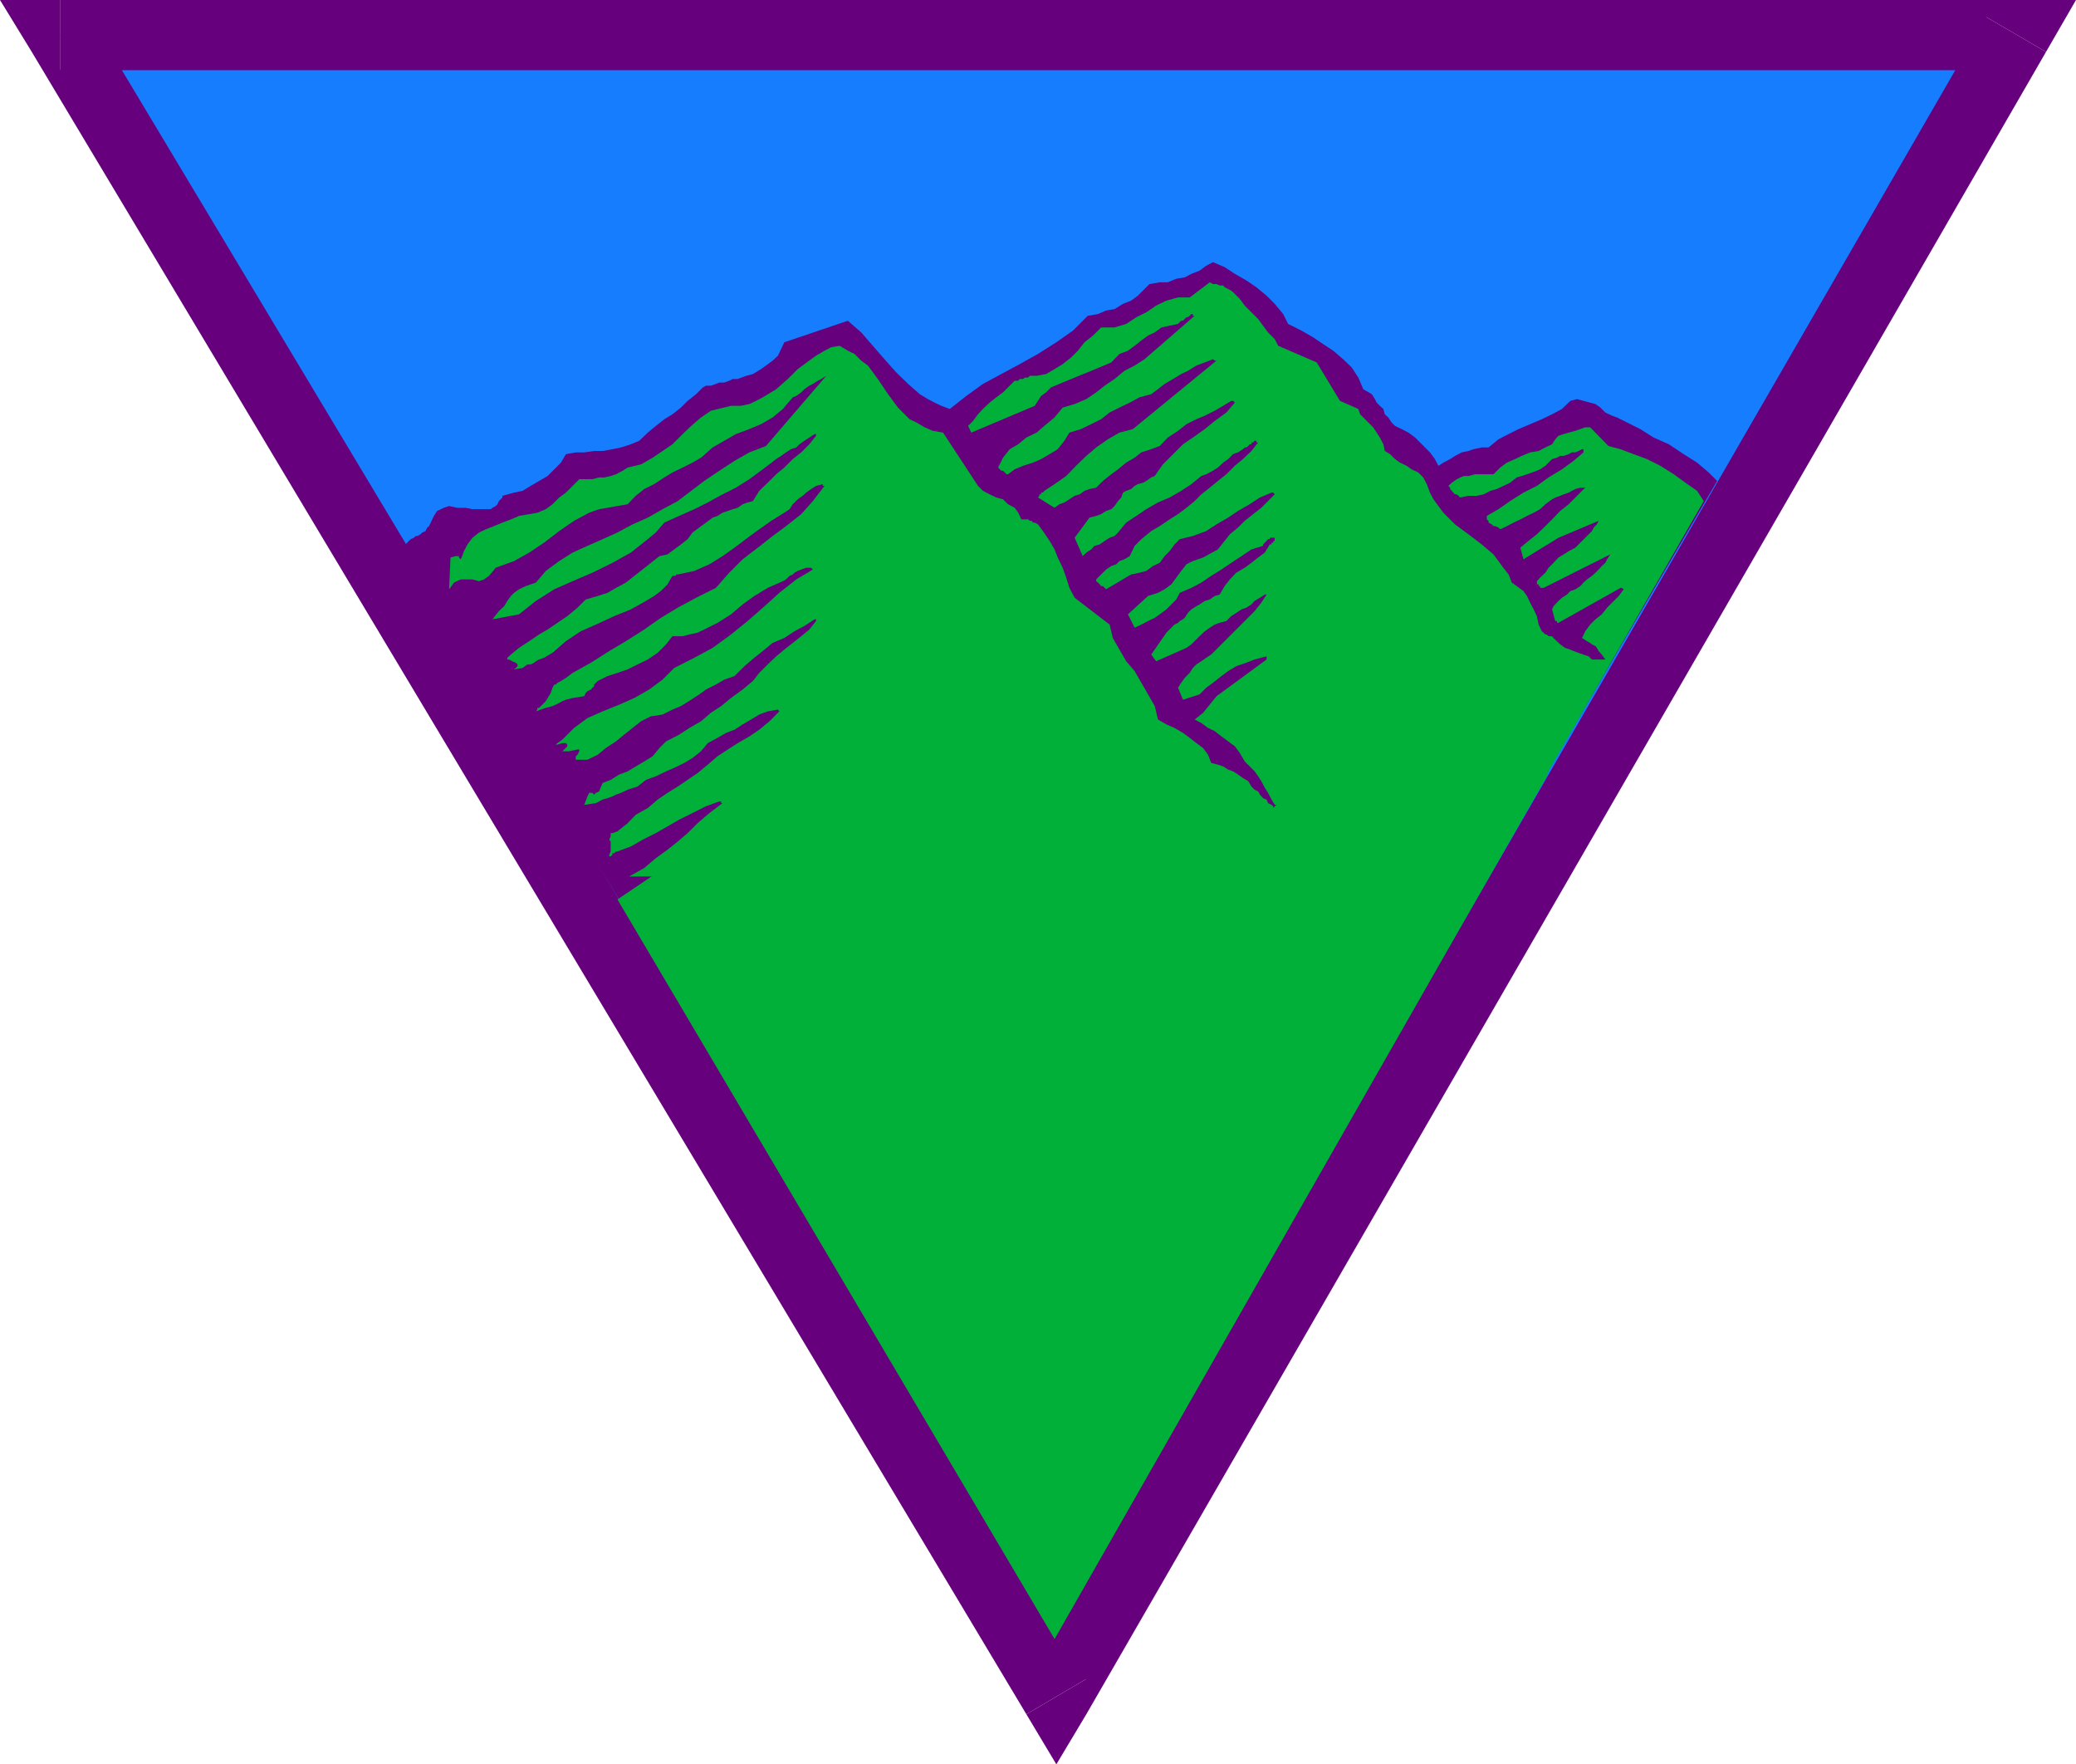
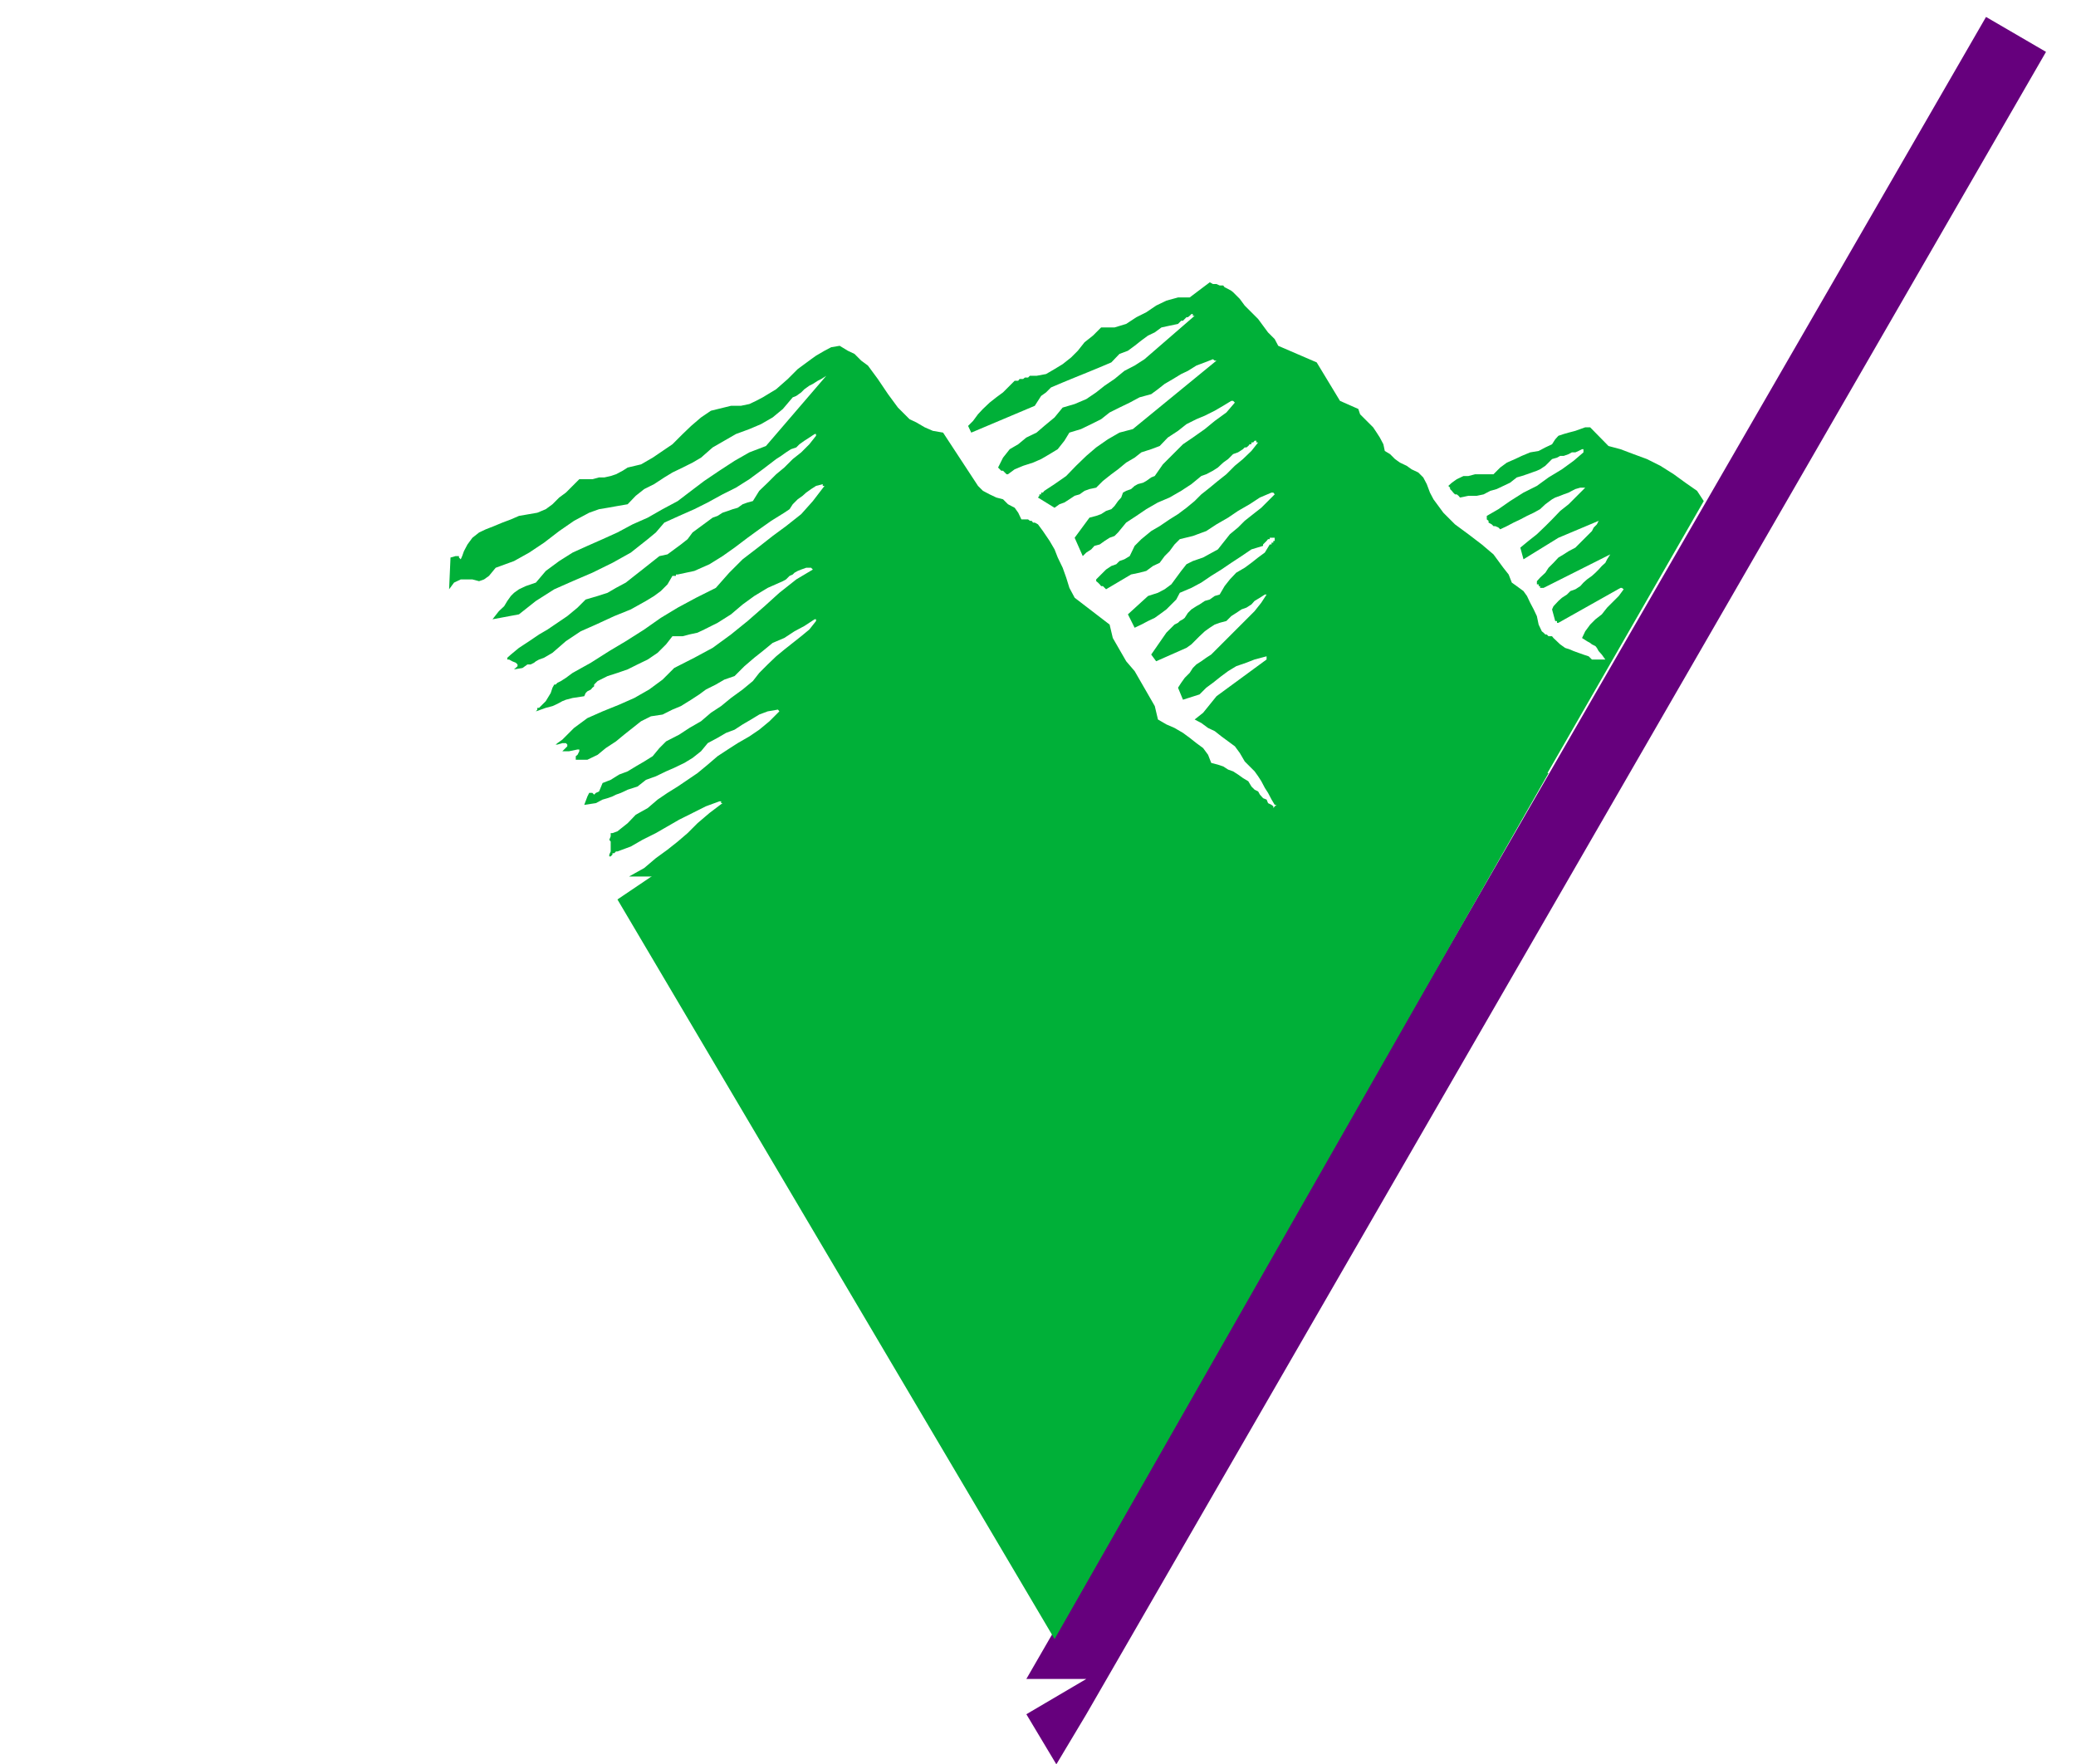
<svg xmlns="http://www.w3.org/2000/svg" height="480" viewBox="0 0 423.648 360" width="564.864">
-   <path style="fill:#177dff" d="M98.054 248.145h399.168l-195.84 338.832z" transform="translate(-85.814 -240.945)" />
-   <path style="fill:#66007d" d="m503.342 251.529-6.12-10.584H98.054v14.328h399.168l-6.12-10.872 12.24 7.128 6.12-10.584h-12.24z" transform="translate(-85.814 -240.945)" />
  <path style="fill:#66007d" d="M295.262 590.72h12.24l195.84-339.191-12.24-7.128-195.84 339.12h12.24l-12.24 7.2 6.12 10.224 6.12-10.224z" transform="translate(-85.814 -240.945)" />
-   <path style="fill:#66007d" d="m98.054 240.945-5.76 10.584L295.262 590.72l12.24-7.2L104.174 244.4l-6.12 10.872v-14.328h-12.24l6.48 10.584z" transform="translate(-85.814 -240.945)" />
-   <path style="fill:#66007d" d="m212.174 424.473 3.096-1.368 3.384-1.656 3.096-1.656 3.024-2.376 2.736-2.376 2.736-2.376 2.736-2.448 2.016-2.016h2.376l2.376-.36 2.088-.648 2.016-.72 2.016-.648 2.088-1.008 1.656-1.008 1.728-1.08 1.728-1.008 1.368-.288 1.656-.36h6.48l1.728-.36h5.472l2.376.72 2.016.648 2.376 1.008 2.376.72 2.376.288 2.736.36 1.728.72 1.368 1.008 1.368 1.008 1.368 1.008 1.368 1.008 1.368.72 1.656.648 1.728.36 1.368.36.936.648 1.008.72 1.008.648.72.72 1.008.648 1.008.648 1.368.36v-.36h.72v-.288h.288l2.088.648 1.656.72 2.088.288h5.112l3.744-.288 3.744-.72 3.384-.36h3.744l3.744.36 1.728-.648 1.656-1.008 1.368-.72 1.728-.648 1.728-.72 1.368-.36 1.656-.288 2.088-.36 3.384-2.016 3.384-1.728 3.456-2.016 3.384-2.088 3.384-2.016 3.096-2.088 3.024-2.376 3.096-2.736 2.376.36 3.096.72 3.384 1.656 3.384 1.728 3.456 1.728 3.024 1.656 3.096 1.368 2.376.72 37.8-64.728-1.728-1.728-2.376-2.016-2.736-1.728-3.024-2.016-3.096-1.368-2.736-1.728-2.736-1.368-2.016-1.008-1.008-.36-1.368-.648-1.008-1.008-1.008-.72-1.08-.288-1.368-.36-1.296-.36-1.368.36-1.728 1.656-2.016 1.08-2.088 1.008-2.376 1.008-2.376 1.008-2.016 1.008-2.088 1.08-2.016 1.656h-1.368l-1.728.36-1.008.36-1.368.288-1.368.72-1.008.648-1.368.72-1.008.648-.72-1.368-1.008-1.368-1.008-1.008-1.008-1.008-1.008-1.008-1.368-1.008-1.368-.72-1.368-.648-.72-.72-.648-1.008-.72-.648-.288-1.08-.72-.648-.648-.648-.36-.72-.648-1.008-1.728-1.008-1.008-2.376-1.368-2.088-1.728-1.656-2.016-1.728-2.088-1.368-2.016-1.368-2.376-1.368-2.736-1.368-1.008-2.016-1.728-2.088-1.656-1.656-2.088-1.728-2.016-1.368-2.376-1.368-2.088-1.368-2.376-1.008-1.368.72-1.368 1.008-1.656.648-1.368.72-1.728.288-1.728.72h-1.656l-2.088.36-1.008 1.008-1.368 1.368-1.368 1.008-1.656.648-1.728 1.08-1.728.288-1.656.72-2.088.36-3.024 3.024-3.384 2.376-3.744 2.376-3.744 2.088-3.744 2.016-3.744 2.016-3.384 2.448-3.384 2.664-1.728-.648-1.368-.648-1.368-.72-1.656-1.008-2.376-2.088-2.448-2.376-2.376-2.664-2.376-2.736-2.376-2.736-2.736-2.376-12.96 4.392-.648 1.368-.648 1.368-1.08 1.008-1.368 1.008-1.008.72-1.656 1.008-1.368.36-1.728.648h-1.008l-.72.36-1.008.36h-1.008l-.72.288-1.008.36h-1.008l-.648.36-1.368 1.368-1.728 1.368-1.368 1.368-1.728 1.368-1.656 1.008-1.728 1.368-1.656 1.368-1.728 1.656-1.728.72-2.016.648-1.728.36-2.016.36h-1.728l-2.016.288h-1.728l-2.016.36-1.008 1.728-1.368 1.368-1.368 1.368-1.728 1.008-1.728 1.008-1.656 1.008-1.728.36-2.376.648v.36l-.36.36-.36.36-.288.648-.36.36-.648.36-.36.288h-3.744l-1.368-.288h-1.728l-1.656-.36-1.08.36-1.368.648-.648 1.008-.36.72-.288.648-.36.72-.36.288-.36.72-.648.288-.36.36-.648.36h-.36l-.36.36-.648.288-.36.36-.36.36-.288.36-.36.288-.36.36z" transform="translate(-85.814 -240.945)" />
  <path style="fill:#00b038" d="M315.278 423.465h2.736l2.376-.36 2.448-.288 2.664-.72 2.448-.36 2.664-.288h2.376l2.736.288 1.728-.648 1.728-.648 1.656-.648 1.728-.72 1.728-.648 1.656-.36 1.728-.648 2.016-.36 2.736-1.728 3.096-1.656 3.024-1.368 3.096-1.728 3.024-1.656 2.736-2.088 2.736-2.016 2.376-2.376 1.008-.72 1.368-.648 1.368-.36h1.728l3.384.36 3.456 1.008 3.744 1.008 3.744.72 3.024 1.008h2.736l35.424-61.632-1.368-2.088-2.376-1.656-2.376-1.728-2.736-1.728-2.736-1.368-2.736-1.008-2.664-1.008-2.448-.648-3.744-3.816h-1.008l-1.008.36-1.008.36-1.368.36-1.008.288-1.08.36-.648.72-.648 1.008-1.368.648-1.368.72-1.728.288-1.728.72-1.368.648-1.656.72-1.368 1.008-1.368 1.368h-3.744l-1.368.36h-1.008l-1.368.648-1.008.72-.72.648.36.36v.288l.36.36.288.36.36.36h.36l.36.288.288.36 1.728-.36h1.728l1.368-.288 1.368-.72 1.296-.36 1.368-.648 1.368-.648 1.368-1.08 1.008-.288 1.08-.36 1.008-.36 1.008-.36.648-.288 1.08-.72.648-.648.72-.72 1.008-.288.648-.36h.72l1.008-.36.648-.36h.72l.648-.288.72-.36h.288v.648l-2.016 1.728-2.376 1.728-2.736 1.656-2.376 1.728-2.736 1.368-2.736 1.728-2.376 1.656-2.376 1.368v.72l.36.288v.36l.648.36.36.36h.36l.648.288.36.36 1.368-.648 1.368-.72 1.368-.648 1.368-.72 1.368-.648 1.296-.72 1.08-1.008 1.368-1.008.648-.36 1.008-.36.72-.288 1.008-.36.648-.36.72-.36 1.008-.288h1.008l-1.656 1.656-1.728 1.728-1.728 1.368-1.656 1.728-1.368 1.368-1.728 1.656-1.728 1.368-1.656 1.368.648 2.376 7.128-4.392 8.208-3.456-.36.72-.648.648-.36.72-.648.648-.72.72-.648.648-.72.72-.648.648-1.368.72-1.008.648-1.08.648-1.008 1.08-1.008 1.008-.648 1.008-1.08 1.008-.648.72v.648h.36v.36h.288v.36h.72l13.608-6.84-.648 1.008-.36.72-.72.648-.648.72-.648.648-.72.648-1.008.72-.72.648-.648.72-1.008.648-1.008.36-.72.72-1.008.648-.72.648-1.008 1.08-.288.648.648 2.376h.36v.36h.288l12.672-7.128h.288l.36.288-1.008 1.368-1.368 1.368-1.008 1.008-1.08 1.368-1.296 1.008-1.08 1.08-1.008 1.368-.648 1.368 1.008.648.648.36.36.288.72.36.288.36.36.648.648.72.72 1.008h-3.096v.36h.72l-1.008-1.008-1.08-.36-1.008-.36-1.008-.36-.648-.288-1.08-.36-1.008-.72-1.368-1.296-.288-.36h-.72l-.36-.36h-.288l-.36-.36-.36-.288-.648-1.368-.36-1.728-.648-1.368-.72-1.368-.648-1.368-.72-1.008-1.368-1.008-1.008-.72-.648-1.656-1.08-1.368-1.008-1.368-1.008-1.368-2.376-2.016-2.736-2.088-2.736-2.016-2.376-2.376-1.008-1.368-1.008-1.368-.72-1.368-.648-1.728-.72-1.368-1.008-1.008-1.368-.648-1.008-.72-1.368-.648-1.008-.72-1.008-1.008-1.08-.648-.288-1.368-.72-1.368-.648-1.008-.72-1.08-1.008-1.008-.648-.648-1.008-1.008-.36-1.08-3.744-1.656-4.752-7.848-7.848-3.384-.72-1.368-1.368-1.368-1.008-1.368-1.008-1.368-1.368-1.368-1.368-1.368-1.008-1.368-1.368-1.368-.36-.288-.648-.36-.72-.36-.288-.36h-.72l-.648-.288h-.72l-.648-.36-4.104 3.096h-2.376l-2.376.648-2.088 1.008-2.016 1.368-2.016 1.008-2.088 1.368-2.376.72h-2.736l-1.656 1.656-1.728 1.368-1.368 1.728-1.368 1.368-1.728 1.368-1.656 1.008-1.728 1.008-1.944.36h-1.368l-.36.36h-.648l-.36.288h-.72l-.288.36h-.72l-1.008 1.008-1.368 1.368-1.368 1.008-1.368 1.08-1.368 1.296-1.008 1.08-1.008 1.368-1.008 1.008.648 1.368 12.96-5.472.648-1.008.648-1.008 1.008-.72 1.008-1.008 2.376-1.008 2.448-1.008 2.664-1.08 2.448-1.008 2.376-1.008 1.656-1.728 1.728-.648 1.368-1.008 1.368-1.08 1.368-1.008 1.368-.648 1.368-1.008 1.656-.36 1.728-.36.36-.36.288-.288h.36l.36-.36.36-.36h.288l.36-.288.36-.36h.288v.36h.36l-10.224 8.856-2.016 1.296-2.088 1.08-2.016 1.656-2.016 1.368-1.728 1.368-2.016 1.368-2.376 1.008-2.448.72-1.656 2.016-2.088 1.728-1.584 1.368-2.088 1.008-1.656 1.368-1.728 1.008-1.368 1.728-1.008 2.016.36.36.288.288h.36l.36.36.36.36h.288l1.368-1.008 1.728-.72 2.016-.648 1.656-.72 1.728-1.008 1.656-1.008 1.368-1.728 1.008-1.656 2.376-.72 2.088-1.008 2.016-1.008 1.728-1.368 2.016-1.008 2.088-1.008 2.016-1.08 2.376-.648 1.368-1.008 1.368-1.08 1.728-1.008 1.656-1.008 1.368-.648 1.728-1.08 1.728-.648 1.656-.648.36.288h.36l-17.064 13.968-2.736.72-2.376 1.368-2.376 1.656-2.016 1.728-2.088 2.016-2.016 2.088-2.376 1.656-2.088 1.368-.288.36h-.36v.36h-.36v.288l-.288.36 3.384 2.088 1.008-.72 1.008-.36 1.008-.648 1.08-.72 1.008-.288 1.008-.72 1.008-.36 1.368-.288 1.368-1.368 1.728-1.368 1.368-1.008 1.656-1.368 1.728-1.008 1.368-1.08 2.016-.648 1.728-.648 1.656-1.728 2.088-1.368 1.728-1.368 2.016-1.008 1.728-.72 2.016-1.008 1.728-1.008 1.656-1.008h.36l.36.36-1.728 2.016-2.376 1.728-2.016 1.656-2.448 1.728-2.016 1.368-2.016 2.016-2.088 2.088-1.656 2.376-.72.288-1.008.72-.648.36-1.08.288-.648.36-.72.648-1.008.36-.648.36-.36 1.008-.648.72-.72 1.008-.648.648-1.08.36-1.008.648-1.008.36-1.368.36-3.024 4.104 1.656 3.744.72-.72 1.008-.648.648-.72 1.08-.288 1.008-.72 1.008-.648 1.008-.36.72-.72 1.656-2.016 2.088-1.368 2.016-1.368 2.376-1.368 2.376-1.008 2.376-1.368 2.088-1.368 2.016-1.656 1.008-.36 1.368-.72 1.008-.648 1.08-1.008 1.008-.72 1.008-1.008 1.008-.36 1.008-.648.36-.36h.36l.36-.288.288-.36h.36v-.36h.36l.288-.36h.36v.36h.36l-1.368 1.728-1.728 1.656-1.656 1.368-1.728 1.728-1.728 1.368-1.656 1.368-1.728 1.368-1.368 1.368-1.656 1.368-1.728 1.296-1.728 1.08-2.016 1.368-1.728 1.008-2.016 1.656-1.368 1.368-1.008 2.088-1.08.648-1.008.36-.648.648-1.008.36-1.08.72-.648.648-.648.648-.72.72v.36l.36.288.36.36.288.36h.36l.36.36.288.288 5.112-3.024 1.728-.36 1.368-.36 1.368-1.008 1.368-.648 1.008-1.368 1.008-1.008 1.008-1.368 1.08-1.08 2.664-.648 2.736-1.008 2.088-1.368 2.376-1.368 2.016-1.368 2.376-1.368 2.088-1.368 2.376-1.008h.36l.288.36-1.368 1.368-1.368 1.368-1.656 1.296-1.728 1.368-1.368 1.368-1.656 1.368-1.368 1.728-1.08 1.368-3.024 1.656-2.088.72-1.296.648-1.08 1.368-1.008 1.368-1.008 1.368-1.368 1.008-1.368.72-2.016.648-4.104 3.744 1.368 2.736 1.368-.648 1.368-.72 1.368-.648 1.008-.72 1.368-1.008 1.008-1.008 1.008-1.008.72-1.368 2.376-1.008 2.016-1.08 2.016-1.368 2.088-1.296 2.016-1.368 2.088-1.368 2.016-1.368 2.376-.72v-.288l.36-.36.36-.36.288-.36h.36v-.288h1.008v.647h-.288v.36h-.36v.36h-.36l-1.008 1.656-1.368 1.008-1.368 1.08-1.368 1.008-1.728 1.008-1.296 1.368-1.08 1.368-1.008 1.728-1.008.288-1.008.72-1.008.288-1.08.72-.648.36-1.008.648-.72.72-.648 1.008-.36.288-.648.36-.36.36-.72.36-.288.288-.36.36-.36.36-.648.648-3.096 4.464 1.008 1.368 6.192-2.736 1.008-.72 1.008-1.008.648-.648 1.08-1.008 1.008-.72 1.008-.648 1.008-.36 1.368-.36 1.008-1.008 1.008-.648 1.08-.72 1.008-.36 1.008-.648.648-.72 1.08-.648 1.008-.648h.36l-1.08 1.656-1.368 1.728-1.656 1.656-1.368 1.368-1.368 1.368-1.728 1.728-1.368 1.368-1.368 1.368-1.008.648-1.008.72-1.008.648-.72.72-.648 1.008-1.008 1.008-.72 1.008-.648 1.008 1.008 2.448 3.384-1.08 1.368-1.368 1.368-1.008 1.728-1.368 1.368-1.008 1.656-1.008 2.088-.72 1.656-.648 2.448-.648v.649L334.07 383l-2.736 3.384-1.728 1.368 1.368.72 1.368 1.008 1.368.648 1.368 1.08 1.368 1.008 1.368 1.008 1.008 1.368 1.008 1.728 1.008 1.008 1.008 1.008.72 1.008.648 1.008.72 1.368.648 1.008.72 1.368.648 1.08h.36l-.36.288-.288.36v-.36l-.36-.288-.72-.36-.288-.72-.72-.288-.648-.72-.36-.648-.72-.36-.648-.648-.648-1.08-1.08-.648-1.008-.72-1.008-.648-1.008-.36-1.008-.648-1.08-.36-1.368-.36-.648-1.656-1.008-1.368-1.368-1.008-1.368-1.08-1.368-1.008-1.728-1.008-1.656-.72-1.728-1.008-.648-2.736-1.368-2.376-1.368-2.376-1.368-2.376-1.728-2.016-1.368-2.376-1.368-2.376-.648-2.736-7.128-5.472-1.08-2.016-.648-2.088-.72-2.016-1.008-2.088-.648-1.656-1.008-1.728-1.368-2.016-1.008-1.368-.648-.36h-.36l-.288-.36h-.36l-.36-.288h-1.368l-.648-1.368-.72-1.008-1.368-.72-1.008-1.008-1.368-.36-1.368-.648-1.368-.72-1.008-1.008-7.128-10.872-2.088-.36-1.656-.72-1.728-1.008-1.368-.648-2.376-2.376-2.016-2.736-2.088-3.096-2.016-2.736-1.368-1.008-1.368-1.368-1.368-.648-1.656-1.008-1.728.288-1.368.72-1.728 1.008-1.008.72-2.736 2.016-2.016 2.016-2.376 2.088-2.736 1.656-1.368.72-1.368.648-1.728.36h-2.016l-4.104 1.008-2.016 1.368-2.016 1.728-1.728 1.656-2.088 2.088-2.016 1.368-2.016 1.368-2.376 1.368-2.736.648-1.008.648-1.368.72-1.08.36-1.296.288h-1.08l-1.368.36h-2.664l-1.368 1.368-1.368 1.368-1.368 1.008-1.368 1.368-1.368 1.008-1.728.72-1.656.288-2.088.36-1.656.72-1.728.648-1.728.72-1.656.648-1.368.648-1.368 1.08-1.008 1.368-.72 1.368-.36 1.008-.288.648-.36-.36v-.288h-.72l-1.008.288-.288 6.48 1.008-1.368 1.368-.648h2.376l1.368.36 1.008-.36 1.008-.72 1.368-1.656 3.744-1.368 3.096-1.728 3.024-2.016 3.096-2.376 3.024-2.088 3.096-1.656 2.016-.72 1.728-.288 2.016-.36 2.088-.36 1.656-1.728 1.728-1.368 2.016-1.008 2.088-1.368 1.656-1.008 2.088-1.008 2.016-1.008 1.728-1.008 2.376-2.088 2.376-1.368 2.376-1.368 2.736-1.008 2.376-1.008 2.376-1.368 2.088-1.728 2.016-2.376.72-.288 1.008-.72.648-.648 1.008-.72.72-.36 1.008-.648.72-.36 1.008-.648-12.312 14.328-3.384 1.296-3.024 1.728-3.096 2.016-3.096 2.088-2.664 2.016-2.736 2.088-3.096 1.656-3.024 1.728-3.096 1.368-3.096 1.656-3.024 1.368-3.096 1.368-3.024 1.368-2.736 1.728-2.736 2.016-2.016 2.376-2.088.72-1.368.648-1.008.72-.648.648-.72 1.008-.648 1.08-1.08 1.008-1.296 1.656 5.4-1.008 3.456-2.736 3.744-2.376 3.744-1.656 4.032-1.728 4.104-2.016 3.744-2.088 1.728-1.368 1.728-1.368 1.656-1.368 1.728-2.016 3.024-1.368 3.096-1.368 2.736-1.368 3.024-1.656 2.736-1.368 2.736-1.728 2.736-2.016 2.736-2.088 1.008-.648 1.008-.72 1.008-.648 1.08-.36.648-.648 1.008-.72 1.008-.648 1.08-.72h.288v.36l-1.368 1.728-1.656 1.656-1.728 1.368-1.728 1.728-1.656 1.368-1.728 1.728-1.728 1.656-1.296 2.088-1.08.288-1.008.36-1.008.72-1.008.288-1.008.36-1.08.36-1.008.648-1.008.36-1.368 1.008-1.368 1.008-1.368 1.008-1.008 1.368-1.368 1.08-1.368 1.008-1.368 1.008-1.656.36-1.728 1.368-1.728 1.368-1.656 1.296-1.728 1.368-2.016 1.08-1.728 1.008-2.016.648-2.448.72-1.656 1.656-2.088 1.728-2.016 1.368-2.016 1.368-1.728 1.008-2.016 1.368-2.088 1.368-1.656 1.368-.72.648v.36h.36l.648.36.72.288.36.36v.36l-.72.648 1.728-.288 1.008-.72h.648l.72-.36.36-.288.648-.36 1.008-.36 1.728-1.008 2.736-2.376 3.024-2.016 3.096-1.368 3.744-1.728 3.384-1.368 3.096-1.728 1.656-1.008 1.368-1.008 1.368-1.368 1.008-1.728h.72v-.288h.36l3.384-.72 3.096-1.368 2.664-1.656 2.448-1.728 2.664-2.016 2.376-1.728 2.448-1.728 2.664-1.656 1.08-.72.648-1.008 1.008-1.008 1.008-.72.72-.648 1.008-.72 1.008-.648 1.368-.36v.36h.36l-2.376 3.096-2.376 2.664-3.096 2.448-2.736 2.016-3.024 2.376-3.096 2.376-2.736 2.736-2.736 3.096-4.032 2.016-3.744 2.016-3.456 2.088-3.384 2.376-3.744 2.376-3.384 2.016-3.744 2.376-3.744 2.088-1.368 1.008-1.008.648-.72.36-.36.36h-.288l-.36.648-.36 1.08-1.008 1.656-.36.36-.36.36-.288.288-.36.36h-.36v.36l-.288.36 2.016-.72 1.368-.36.648-.288.72-.36.648-.36.72-.288 1.368-.36 2.376-.36.288-.648.36-.36.72-.36.288-.36.36-.288v-.36l.36-.36.36-.36 2.016-1.008 2.016-.648 2.088-.72 2.016-1.008 2.088-1.008 2.016-1.368 1.728-1.728 1.296-1.656h2.088l1.368-.36 1.656-.36 1.368-.648 2.736-1.368 2.736-1.728 2.376-2.016 2.376-1.728 2.736-1.656 3.096-1.368.648-.36.72-.72.648-.288.36-.36.648-.36.72-.288 1.008-.36h1.008l.36.36-3.384 2.016-3.456 2.736-3.024 2.736-3.456 3.024-3.384 2.736-3.744 2.736-3.744 2.016-4.104 2.088-2.376 2.376-2.736 2.016-3.024 1.728-3.096 1.368-3.384 1.368-3.096 1.368-2.736 2.016-2.376 2.376-1.008.72-.36.288h.36l1.008-.288h.72l.288.288v.36l-1.008 1.008h1.368l1.728-.36h.36v.36l-.36.72-.36.288v.72h2.376l2.088-1.008 1.656-1.368 2.088-1.368 1.656-1.368 1.728-1.368 1.728-1.368 2.016-1.008 2.376-.36 2.016-1.008 1.728-.72 2.088-1.296 1.656-1.08 1.368-1.008 2.016-1.008 1.728-1.008 2.088-.72 2.016-2.016 2.016-1.728 1.728-1.368 2.016-1.656 2.376-1.008 2.088-1.368 2.016-1.08 2.088-1.368h.288v.36l-1.368 1.728-1.656 1.368-1.728 1.368-1.728 1.368-1.656 1.368-1.728 1.656-1.728 1.728-1.296 1.656-2.088 1.728-2.376 1.728-2.016 1.656-2.088 1.368-2.016 1.728-2.376 1.368-2.088 1.368-2.664 1.368-1.368 1.368-1.368 1.656-1.728 1.08-1.728 1.008-1.656 1.008-1.728.648-1.728 1.08-1.656.648-.72 1.728-.648.288-.36.36-.36-.36h-.648l-.36.72-.648 1.728 2.376-.36 1.368-.72 1.008-.288 1.008-.36.72-.36 1.008-.36 1.368-.648 2.016-.648 1.728-1.368 2.016-.72 2.088-1.008 1.656-.72 2.088-1.008 1.656-1.008 1.728-1.368 1.368-1.656 2.016-1.08 1.728-1.008 1.728-.648 1.656-1.08 1.728-1.008 1.656-1.008 1.728-.648 2.088-.36.288.36-2.016 2.016-2.088 1.728-2.016 1.368-2.376 1.368-2.016 1.296-2.088 1.368-2.016 1.728-2.088 1.728-2.016 1.368-2.016 1.368-2.088 1.296-2.016 1.368-2.016 1.728-2.448 1.368-1.656 1.728-2.088 1.656-1.008.36h-.648.288v.649l-.288.72.288.36v2.016l-.288.648v.36h.288l.36-.36v-.288h.36l.36-.36h.288l2.736-1.008 2.376-1.368 2.736-1.368 2.376-1.368 2.376-1.368 2.736-1.368 2.736-1.368 2.736-1.008h.36v.36h.288l-2.664 2.016-2.448 2.088-2.016 2.016-2.016 1.728-2.088 1.656-2.376 1.728-2.376 2.016-3.096 1.728h5.112l4.104-.72 3.456-.648 3.384-1.008 3.384-1.008 3.384-1.08 4.104-1.296 4.464-.72 2.016-1.008 1.728-1.008 2.016-1.368 2.088-1.008 2.016-1.08 2.016-.648h2.376l2.088.36 5.76-.36h1.728l1.728.36h1.296l1.728.288 1.728.36 1.368.36 1.368.648 1.368 1.008h2.016l2.016.36 2.088.36 2.016 1.008 1.728 1.008 1.368 1.08 1.656 1.296 1.368 1.08 1.728.288 1.656.72 1.296.36 1.368.648 1.368.648 1.368 1.08 1.008.648 1.368.936 1.008-.288 1.368-.36 1.08.36 1.368.288 1.296.36 1.08.72 1.368.288z" transform="translate(-85.814 -240.945)" />
  <path style="fill:#00b038" d="m211.814 424.473 89.208 150.912 100.8-176.688-31.32-5.832-33.696 18.072-68.76-9.864-44.28 15.336z" transform="translate(-85.814 -240.945)" />
</svg>